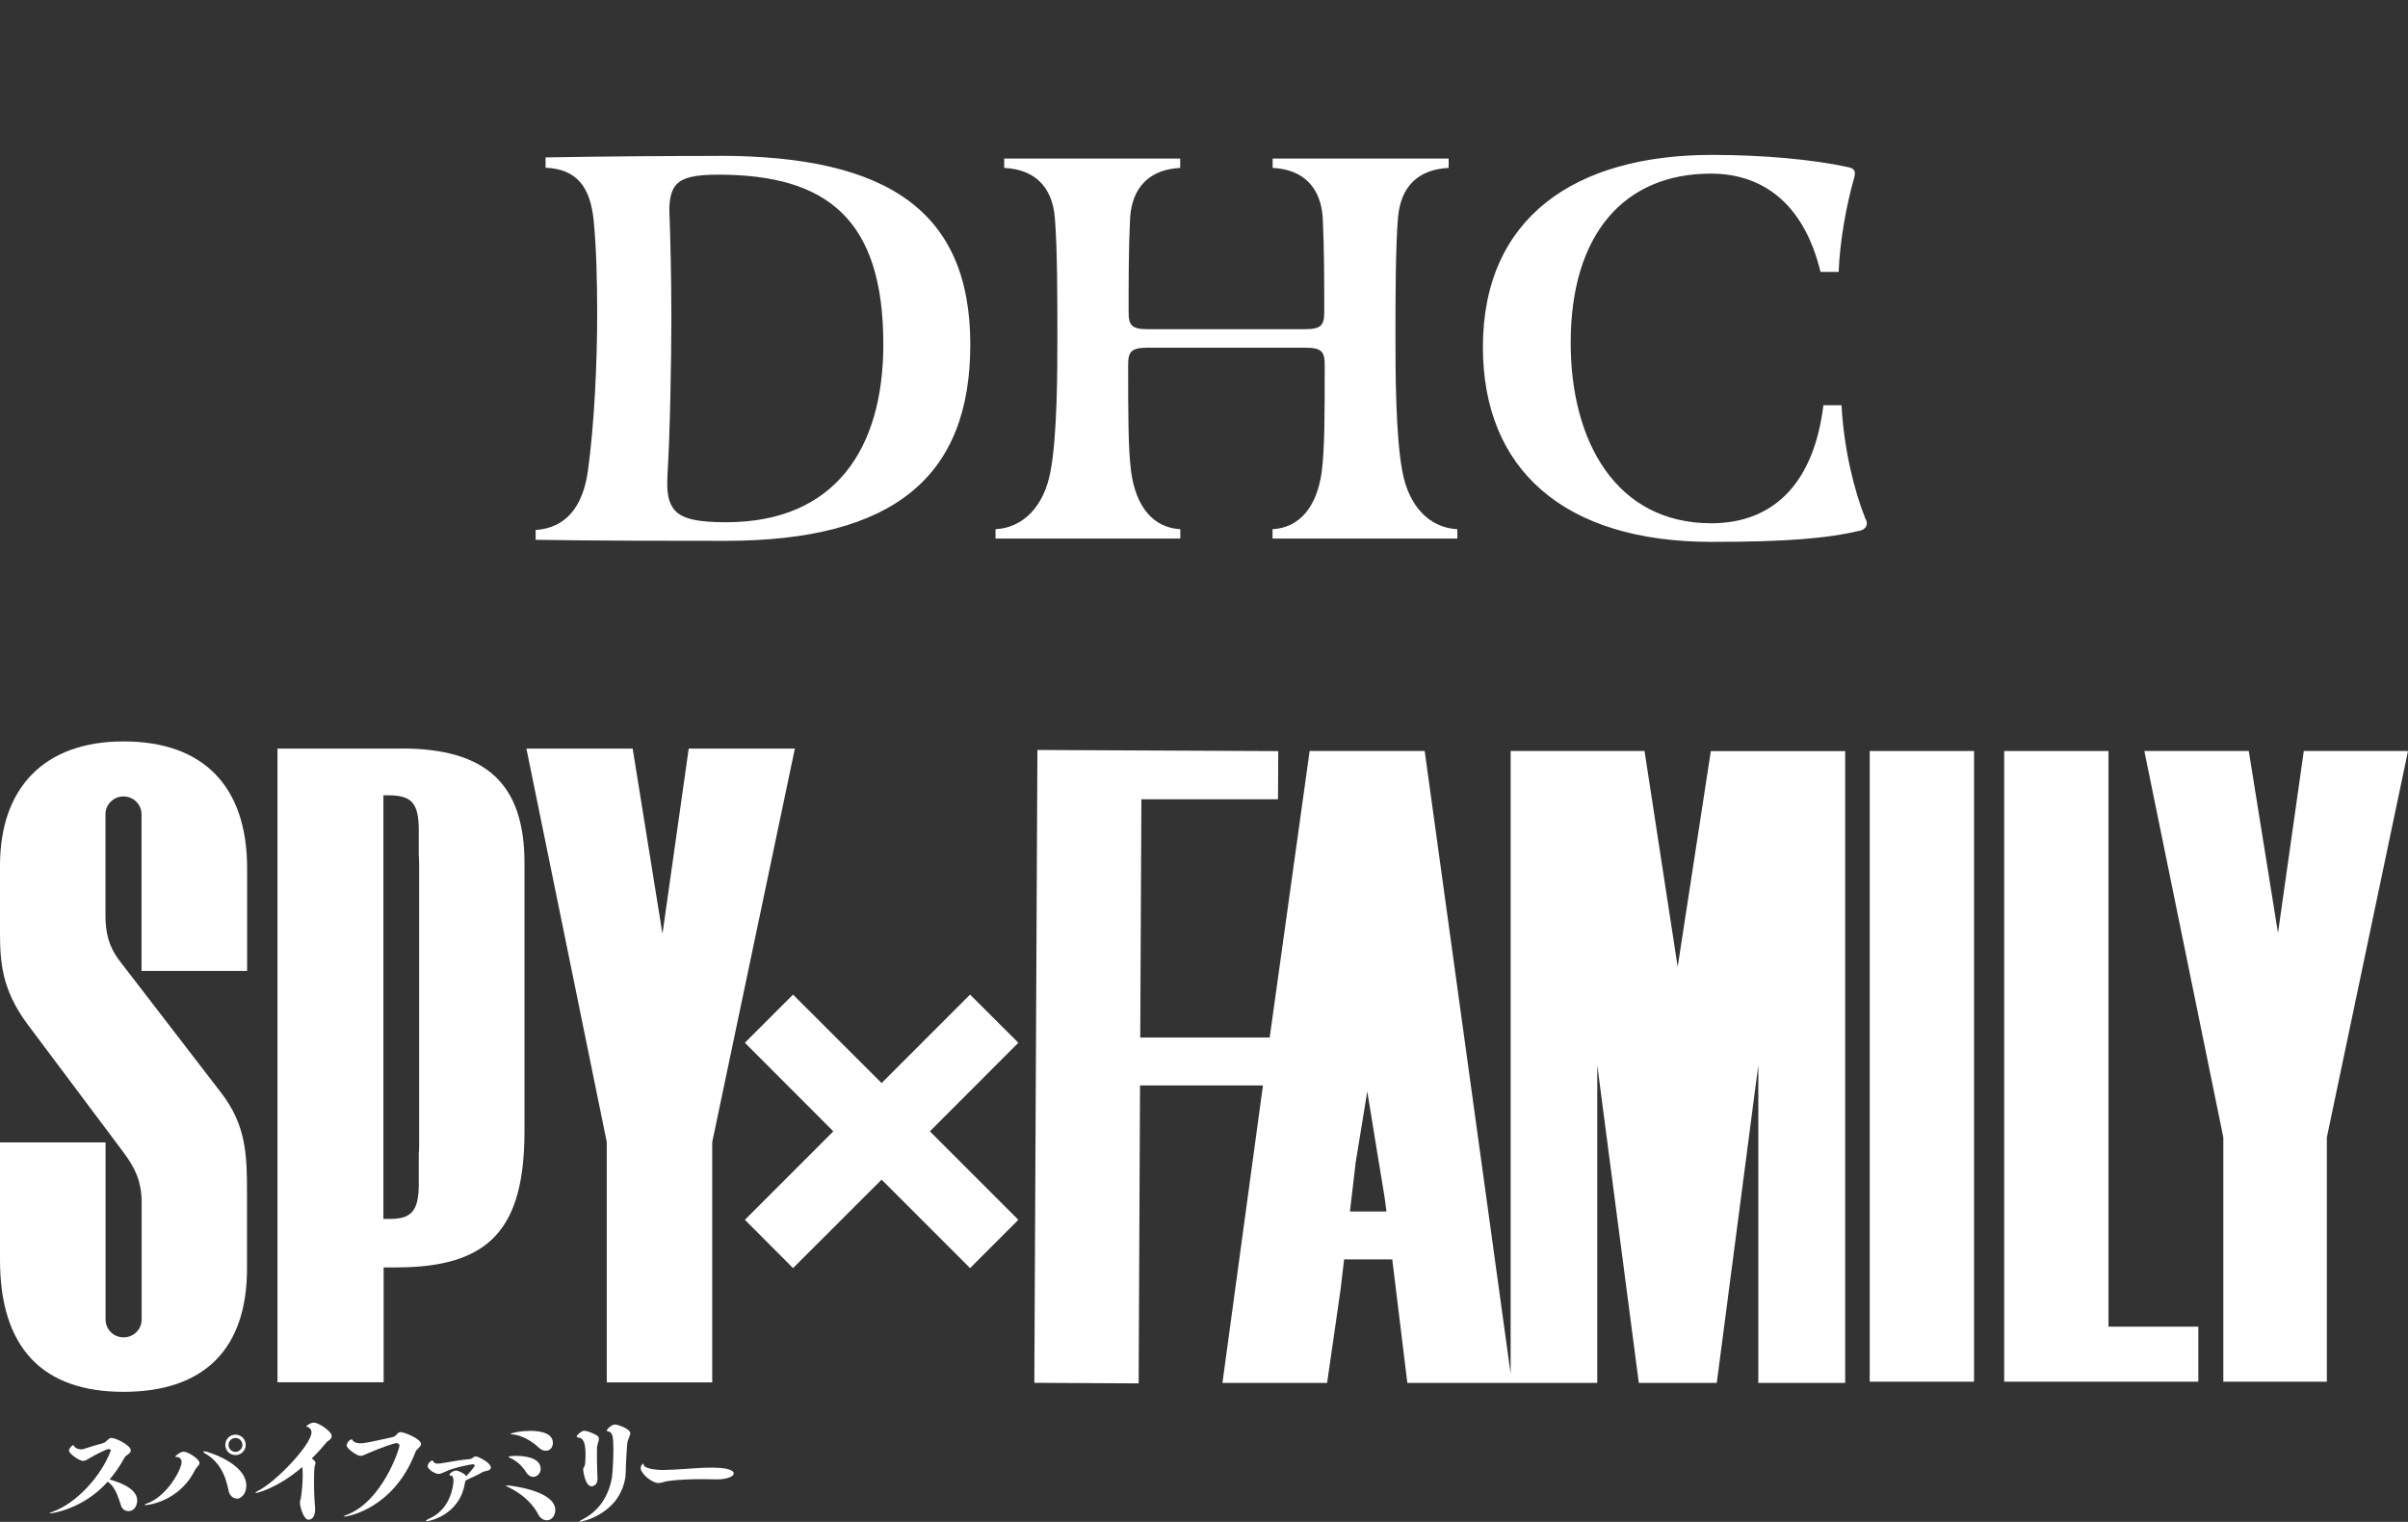
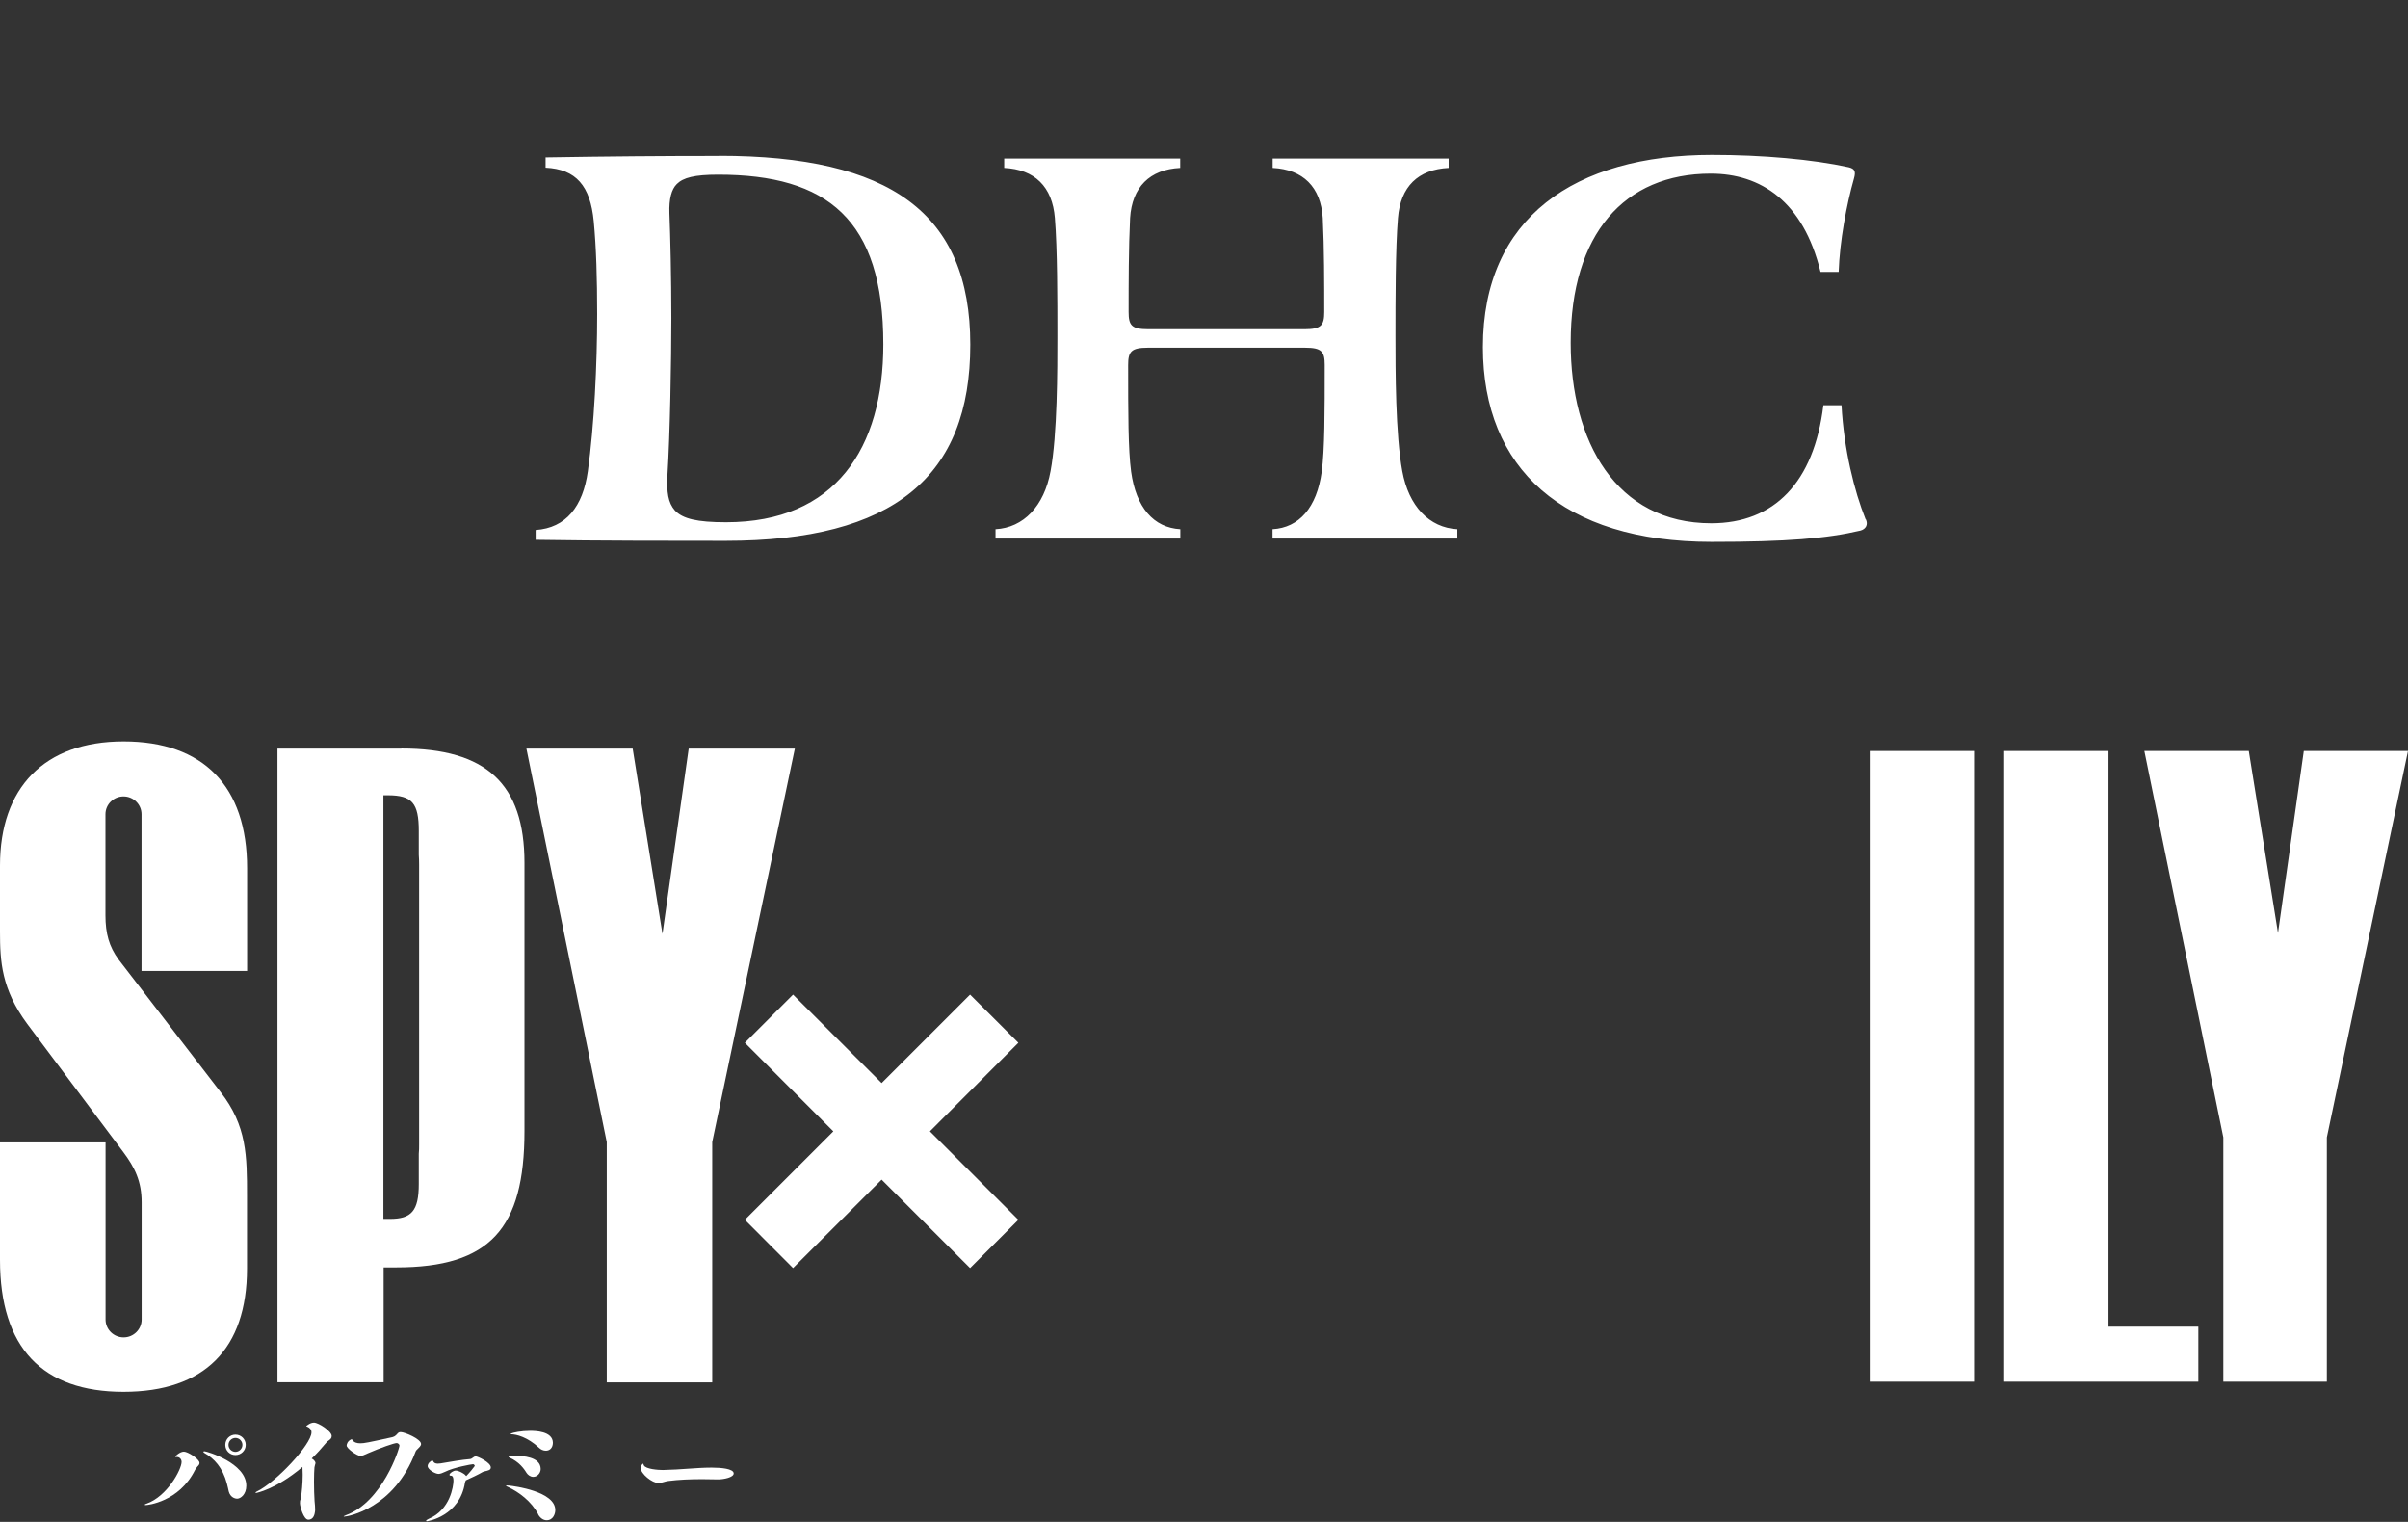
<svg xmlns="http://www.w3.org/2000/svg" id="_レイヤー_2" data-name="レイヤー 2" viewBox="0 0 210.97 133.32">
  <rect x="0" y="0" width="210.97" height="133.32" fill="#333333" stroke="none" />
  <defs>
    <style>
      .cls-1 {
        fill: none;
      }

      .cls-2 {
        fill: #fff;
      }
    </style>
  </defs>
  <g id="SP">
    <g>
      <g>
-         <path class="cls-2" d="M9.72,127.09c0-.06-.07-.15-.2-.15-.19,0-1.24.54-1.69.81-.34.22-.46.23-.56.23-.32,0-1.23-.63-1.23-.91,0-.16.28-.47.37-.47.01,0,.01.01.02.01s.02.02.04.04c.16.3.55.32.67.32h.07s.39-.11.77-.24c.38-.11.79-.24.95-.27.12-.04.25-.08.35-.18l.03-.03s.04-.04.06-.05c.01-.01.03-.02.04-.04.13-.11.22-.19.34-.19.42,0,1.71.65,1.71,1.09,0,.17-.15.3-.38.45-.09.06-.16.16-.24.31-.36.65-.78,1.25-1.24,1.79,1.35.37,2.42.97,2.42,1.83,0,.4-.21.94-.77.94-.28,0-.54-.18-.63-.44-.07-.2-.13-.42-.21-.62-.34-1.02-.72-1.33-.97-1.52-2.18,2.45-4.97,2.78-5.04,2.78-.03,0-.05,0-.05-.01-.01-.02.07-.07.24-.13,2.07-.71,4.29-3.13,5.1-5.33v-.03Z" />
        <path class="cls-2" d="M17.25,128.54c-.05.07-.11.14-.16.23-1.4,2.81-4.18,3.08-4.32,3.08-.04,0-.07,0-.08-.02h-.01c0-.05.08-.09.15-.1,1.83-.64,3.08-3.02,3.08-3.66,0-.24-.18-.43-.4-.43-.09,0-.16,0-.16-.03,0-.05.42-.44.76-.44s1.37.64,1.37.99c0,.1-.06.2-.15.28l-.08.09ZM20.04,130.65c-.04-.17-.08-.39-.16-.68-.37-1.4-1.11-2.2-1.97-2.68-.07-.04-.09-.07-.09-.1,0-.01,0-.02.01-.03.02-.01.05-.02.09-.02.2,0,3.66,1.03,3.66,3.01,0,.77-.5,1.14-.8,1.14-.19,0-.6-.11-.74-.64ZM20.63,127.47c-.5,0-.89-.39-.89-.89s.39-.9.89-.9.9.4.9.9-.41.89-.9.89ZM20.63,125.97c-.33,0-.61.27-.61.61s.28.61.61.61.61-.28.61-.61-.27-.61-.61-.61Z" />
        <path class="cls-2" d="M27.63,128.22c-.02.09-.06.2-.08.33-.02.21-.04.7-.04,1.25,0,.59.02,1.27.05,1.71.03.22.05.58.05.74,0,.06,0,.11-.01.15-.03.21-.1.73-.59.73-.41,0-.73-1.16-.73-1.44,0-.07,0-.16.01-.21.02-.08.06-.16.07-.24.08-.51.16-1.26.16-2.05,0-.22-.01-.45-.02-.68-2.31,1.96-4.05,2.28-4.06,2.28-.03,0-.05-.01-.06-.02h0s.03-.07.12-.11c1.64-.77,4.79-4.12,4.79-5.18,0-.23-.14-.4-.38-.5-.02-.01-.04-.01-.05-.02-.02-.01-.03-.02-.03-.02,0-.02.02-.03.04-.04l.07-.05c.22-.16.4-.22.57-.22.4,0,1.55.75,1.55,1.17,0,.19-.08.27-.35.46l-.07.06c-.44.53-.87,1.01-1.33,1.45.17.09.33.26.33.4v.04Z" />
        <path class="cls-2" d="M34.8,125.61c.04-.05.1-.09.15-.12.04-.02.09-.03.16-.03.34,0,1.78.6,1.78,1.04,0,.17-.17.3-.28.42-.08.07-.16.15-.2.25-1.88,5-5.96,5.69-6.24,5.69-.03,0-.05-.01-.06-.01-.01-.01.05-.06.19-.11,3.2-1.16,4.7-5.83,4.7-6.11,0-.1-.15-.21-.24-.21-.23,0-1.43.42-2.49.88-.38.18-.53.24-.7.24-.31,0-1.2-.65-1.2-.9,0-.11.07-.37.35-.52l.06-.03s.03,0,.04,0c.02,0,.03,0,.04.04.16.25.43.31.71.31.34,0,.64-.06,2.82-.54.1-.03.2-.07.3-.17l.11-.1Z" />
        <path class="cls-2" d="M41.66,127.58c.2,0,1.34.54,1.34.97,0,.04-.01.09-.03.13-.09.18-.51.18-.69.28-.37.22-1.02.52-1.46.72-.03.06-.07.12-.08.19-.45,2.96-3.29,3.4-3.33,3.4-.06,0-.08-.02-.08-.04,0-.04.07-.1.22-.17,1.91-.79,2.18-2.9,2.18-3.35,0-.29-.08-.43-.21-.43-.09,0-.14-.03-.14-.08,0-.13.33-.37.55-.37.27,0,.63.23.76.32.06.05.11.1.16.16.32-.33.6-.68.75-.89,0,0-.05-.15-.15-.15-.14,0-1.72.29-2.44.66-.22.1-.42.19-.59.19-.28,0-.95-.37-.95-.69,0-.23.28-.48.41-.48.04,0,.07.03.08.06.06.17.23.21.4.21.08,0,.17-.01.24-.02.98-.16,1.83-.32,2.59-.38.18-.02.28-.2.45-.23h.03Z" />
        <path class="cls-2" d="M47.16,132.67c-.59-1.15-1.72-1.97-2.62-2.39-.06-.03-.21-.09-.21-.13,0-.02.03-.02.06-.02.06,0,.17.01.21.01.46.05,4.05.51,4.05,2.15,0,.3-.17.89-.76.89-.29,0-.57-.2-.74-.51ZM44.55,127.6s.15-.02.17-.03c.15-.02.31-.03.51-.03.51,0,2.14.07,2.14,1.15,0,.35-.29.69-.65.69-.26,0-.48-.18-.59-.35-.27-.45-.71-.98-1.43-1.31-.05-.03-.09-.04-.11-.06-.02,0-.03-.03-.03-.04h.01ZM47.82,127.09c-.23,0-.45-.11-.59-.25-1.01-.95-2-1.19-2.45-1.19-.03-.01-.04-.02-.04-.03s.01-.02.02-.03c.18-.09.92-.24,1.67-.24.42,0,2.01.01,2.01,1.06-.02.5-.33.68-.62.68Z" />
-         <path class="cls-2" d="M51.1,128.66l.06-.12.06-.13c.05-.11.08-.53.08-.89,0-1.11-.16-1.57-.7-1.6-.05,0-.07-.03-.07-.06,0-.18.47-.52.62-.52.39,0,.98.32,1.09.38.18.09.23.22.23.34,0,.13-.06.28-.1.43-.03.09-.05.2-.06.28,0,.16-.01.44-.01.66v.23c0,.46.02.9.02,1.2,0,.16.03.49.03.64,0,.26-.07.45-.15.53-.07.06-.21.18-.36.18-.59,0-.75-1.42-.75-1.48v-.07ZM54.98,126.27c-.06.33-.11,1.56-.14,1.98-.01.3-.01.81-.04,1.1-.5,3.4-4,3.97-4,3.97-.11,0-.01-.09.18-.18,1.1-.56,2.23-1.6,2.62-3.63.04-.21.14-1.38.14-2.44,0-1.25-.05-1.61-.51-1.69-.06-.01-.08-.02-.08-.04,0-.11.42-.55.73-.55.21,0,1.34.37,1.34.76,0,.03,0,.07-.01.11-.03.14-.11.29-.18.48l-.04.13Z" />
        <path class="cls-2" d="M62.39,128.57c.76,0,1.89.09,1.89.51,0,.35-.89.52-1.36.52-.49-.01-.94-.02-1.39-.02-1.07,0-2.04.04-2.98.16-.28.03-.58.18-.87.18-.53,0-1.55-.8-1.55-1.33,0-.07.02-.15.06-.2l.09-.13s.04-.04.05-.04c.02,0,.03.01.04.05.01.02.03.06.04.1.16.33,1.25.41,1.66.41,1.6-.03,2.98-.21,4.21-.21h.1Z" />
      </g>
      <polygon class="cls-2" points="89.22 91.35 84.99 87.13 77.24 94.88 69.48 87.13 65.26 91.35 73.01 99.11 65.26 106.86 69.48 111.09 77.24 103.34 84.99 111.09 89.22 106.86 81.47 99.11 89.22 91.35" />
      <g>
        <g>
          <rect class="cls-2" x="163.81" y="65.79" width="9.14" height="55.25" />
          <polygon class="cls-2" points="184.73 65.79 175.59 65.79 175.59 121.04 192.6 121.04 192.6 116.22 184.73 116.22 184.73 65.79" />
          <polygon class="cls-2" points="201.84 65.79 199.58 81.73 197.02 65.79 187.87 65.79 194.79 99.64 194.79 121.04 203.86 121.04 203.86 99.64 210.97 65.79 201.84 65.79" />
-           <path class="cls-2" d="M146.99,84.73l-2.91-18.94h-11.73v54.55l-7.53-54.55h-10.08l-3.5,25.1h-11.34l.1-20.87h11.97s.02-4.22.02-4.22l-21.1-.1-.27,55.44,9.14.05.12-26.1h10.77l-3.55,26.06h9.17l1.18-8.18.31-2.64h4.22l1.32,10.82h16.64v-27.84l3.64,27.84h6.83l3.64-27.84v27.84h7.61v-55.35h-11.77l-2.91,18.94ZM118.27,106.13l.48-4.09h-.01l1.05-6.43.91,5.59h0s.14.85.14.85h0l.46,2.79.12.9h0s.05.39.05.39h-3.19Z" />
        </g>
        <path class="cls-2" d="M35.17,65.58h-10.86v55.51h9.3v-10.06h1.1c8.21,0,11.24-3.39,11.24-11.95v-23.48c0-6.94-3.36-10.03-10.79-10.03M36.72,100.24c0,.3,0,.58-.03.83v2.65c0,2.37-.65,3.06-2.52,3.06h-.58v-37.11h.39c2.13,0,2.71.69,2.71,3.13v2.08c.02.26.03.55.03.87v24.49Z" />
        <polygon class="cls-2" points="60.34 65.58 58.04 81.81 55.43 65.58 46.12 65.58 53.16 100.05 53.16 121.1 62.4 121.1 62.4 100.05 69.64 65.58 60.34 65.58" />
        <path class="cls-2" d="M21.65,85.05v-9c0-7.17-3.84-11.1-10.82-11.1S0,69.04,0,75.83v5.79c0,2.59.13,5.03,2.39,8.08l8.4,11.21c1.03,1.37,1.62,2.59,1.62,4.42v10.27c0,.86-.71,1.56-1.58,1.56s-1.58-.7-1.58-1.56v-4.23c0-.08,0-.16,0-.24v-11.05H0v10.29c0,7.7,3.72,11.56,10.82,11.56s10.82-3.78,10.82-10.79v-6.41c0-3.43,0-6.1-2.32-9.07l-8.92-11.59c-.84-1.14-1.16-2.29-1.16-3.89v-4.88c0-.09,0-.16,0-.24v-3.73c0-.86.71-1.56,1.58-1.56s1.58.7,1.58,1.56v13.73h9.24Z" />
      </g>
    </g>
    <g>
      <path class="cls-2" d="M163.45,45.49c-.99-2.46-1.9-6.12-2.11-9.99h-1.59c-.82,6.76-4.31,10.34-9.82,10.34-8.36,0-12.32-7.19-12.32-15.81,0-9.52,4.69-14.82,12.28-14.82,4.35,0,8.1,2.41,9.61,8.61h1.59c.09-2.67.69-5.9,1.34-8.18.17-.6.09-.86-.47-.99-3.14-.69-7.58-1.08-11.97-1.08-12.02,0-20.07,5.51-20.07,16.84,0,10.64,7.02,17.06,20.03,17.06,6.59,0,10.12-.3,13.05-.99.47-.13.69-.52.47-.99M63,13.66c-4.95,0-9.82.04-15.2.13v.9c2.67.13,3.92,1.59,4.22,4.69.22,2.33.3,5,.3,8.14,0,4.39-.26,9.78-.82,13.78-.43,3.06-1.9,4.95-4.57,5.13v.86c5.43.09,12.36.09,16.63.09,14.77,0,21.45-5.64,21.45-17.19s-7.06-16.54-22.01-16.54M77.39,30.16c0,9.09-4.18,15.59-13.78,15.59-2.54,0-3.79-.3-4.48-1.03-.6-.69-.73-1.59-.65-3.14.22-3.45.34-10.08.34-13.7s-.09-7.19-.17-9.22c-.04-1.21.17-2.07.65-2.54.56-.56,1.55-.82,3.62-.82,9.56,0,14.47,3.92,14.47,14.86M100.56,30.46h13.78c1.46,0,1.72.34,1.72,1.51,0,4.18,0,7.41-.26,9.35-.43,3.14-1.98,4.91-4.31,5.04v.82h16.19v-.82c-2.46-.13-4.26-2.02-4.82-5.08-.6-3.19-.6-8.92-.6-11.84,0-3.14,0-7.67.22-10.34.22-2.76,1.77-4.26,4.44-4.39v-.82h-15.42v.82c2.67.13,4.22,1.68,4.39,4.39.13,2.63.13,5.77.13,8.23,0,1.16-.26,1.51-1.72,1.51h-13.7c-1.46,0-1.72-.34-1.72-1.51,0-2.46,0-5.6.13-8.23.17-2.71,1.72-4.26,4.39-4.39v-.82h-15.42v.82c2.67.13,4.22,1.64,4.44,4.39.22,2.67.22,7.19.22,10.34,0,2.93,0,8.66-.6,11.84-.56,3.06-2.37,4.95-4.82,5.08v.82h16.19v-.82c-2.33-.13-3.88-1.9-4.31-5.04-.26-1.94-.26-5.17-.26-9.35,0-1.16.26-1.51,1.72-1.51" />
      <rect class="cls-1" x="33.34" width="144.29" height="60.9" />
    </g>
  </g>
</svg>